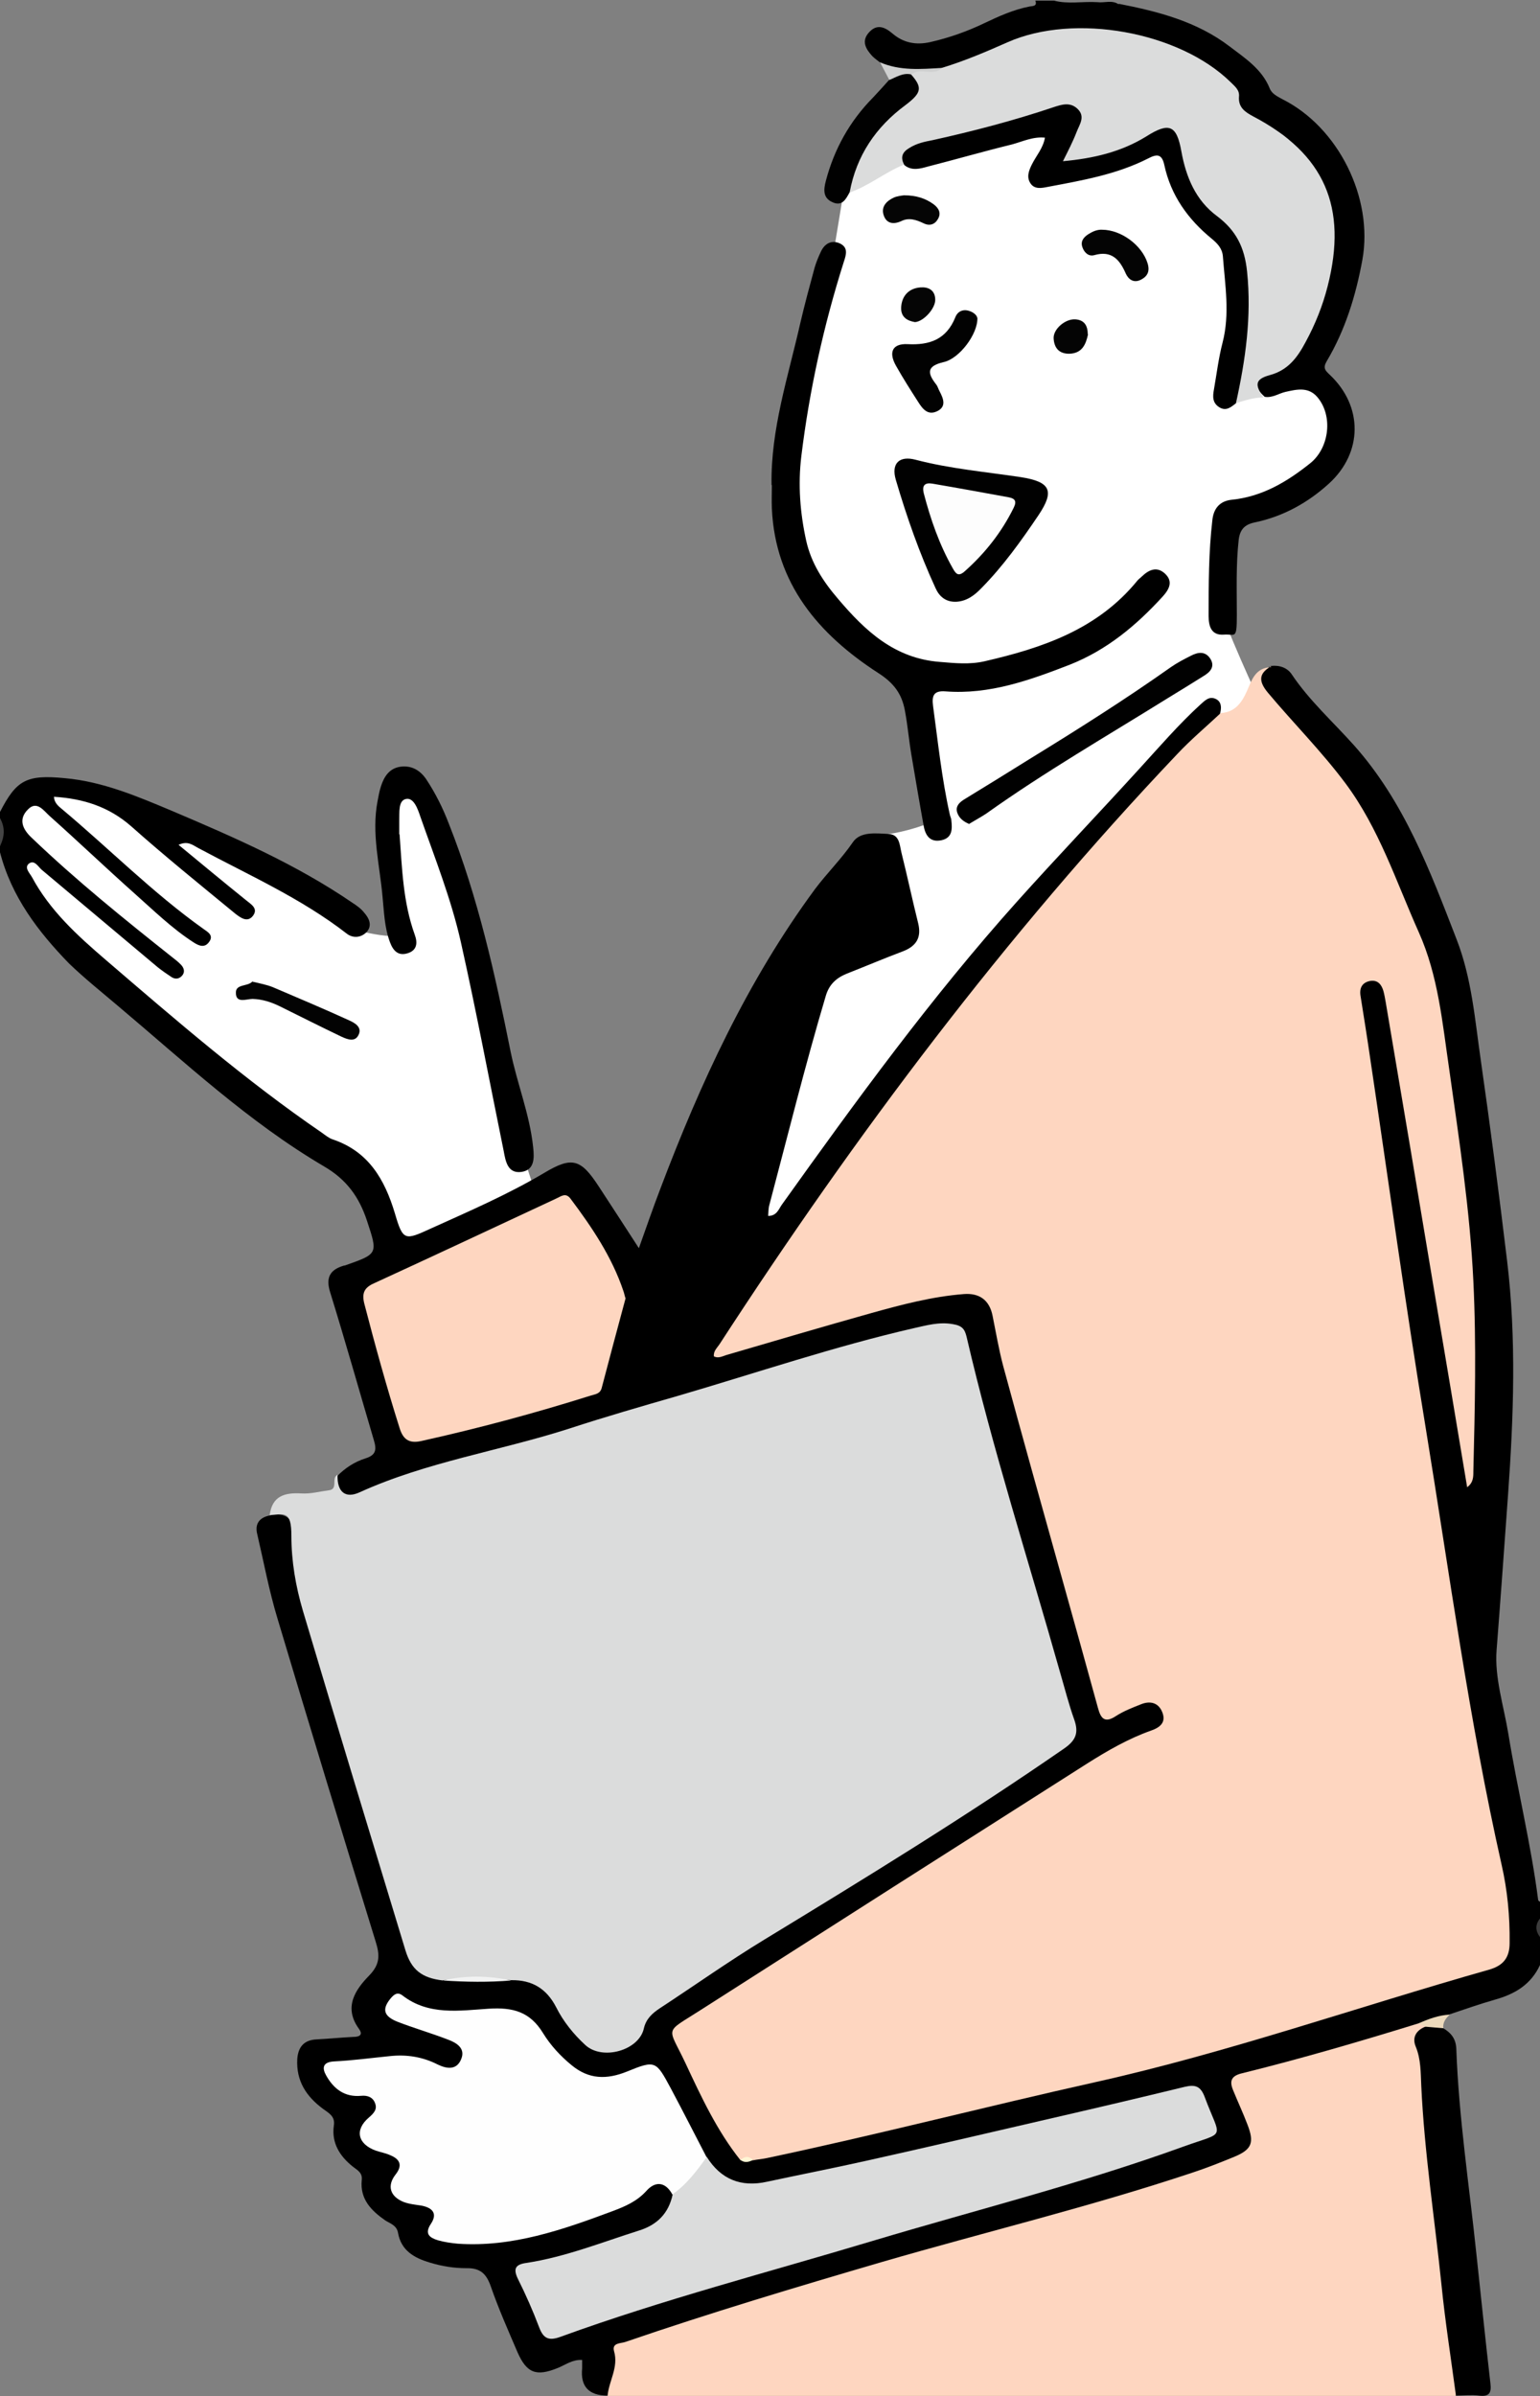
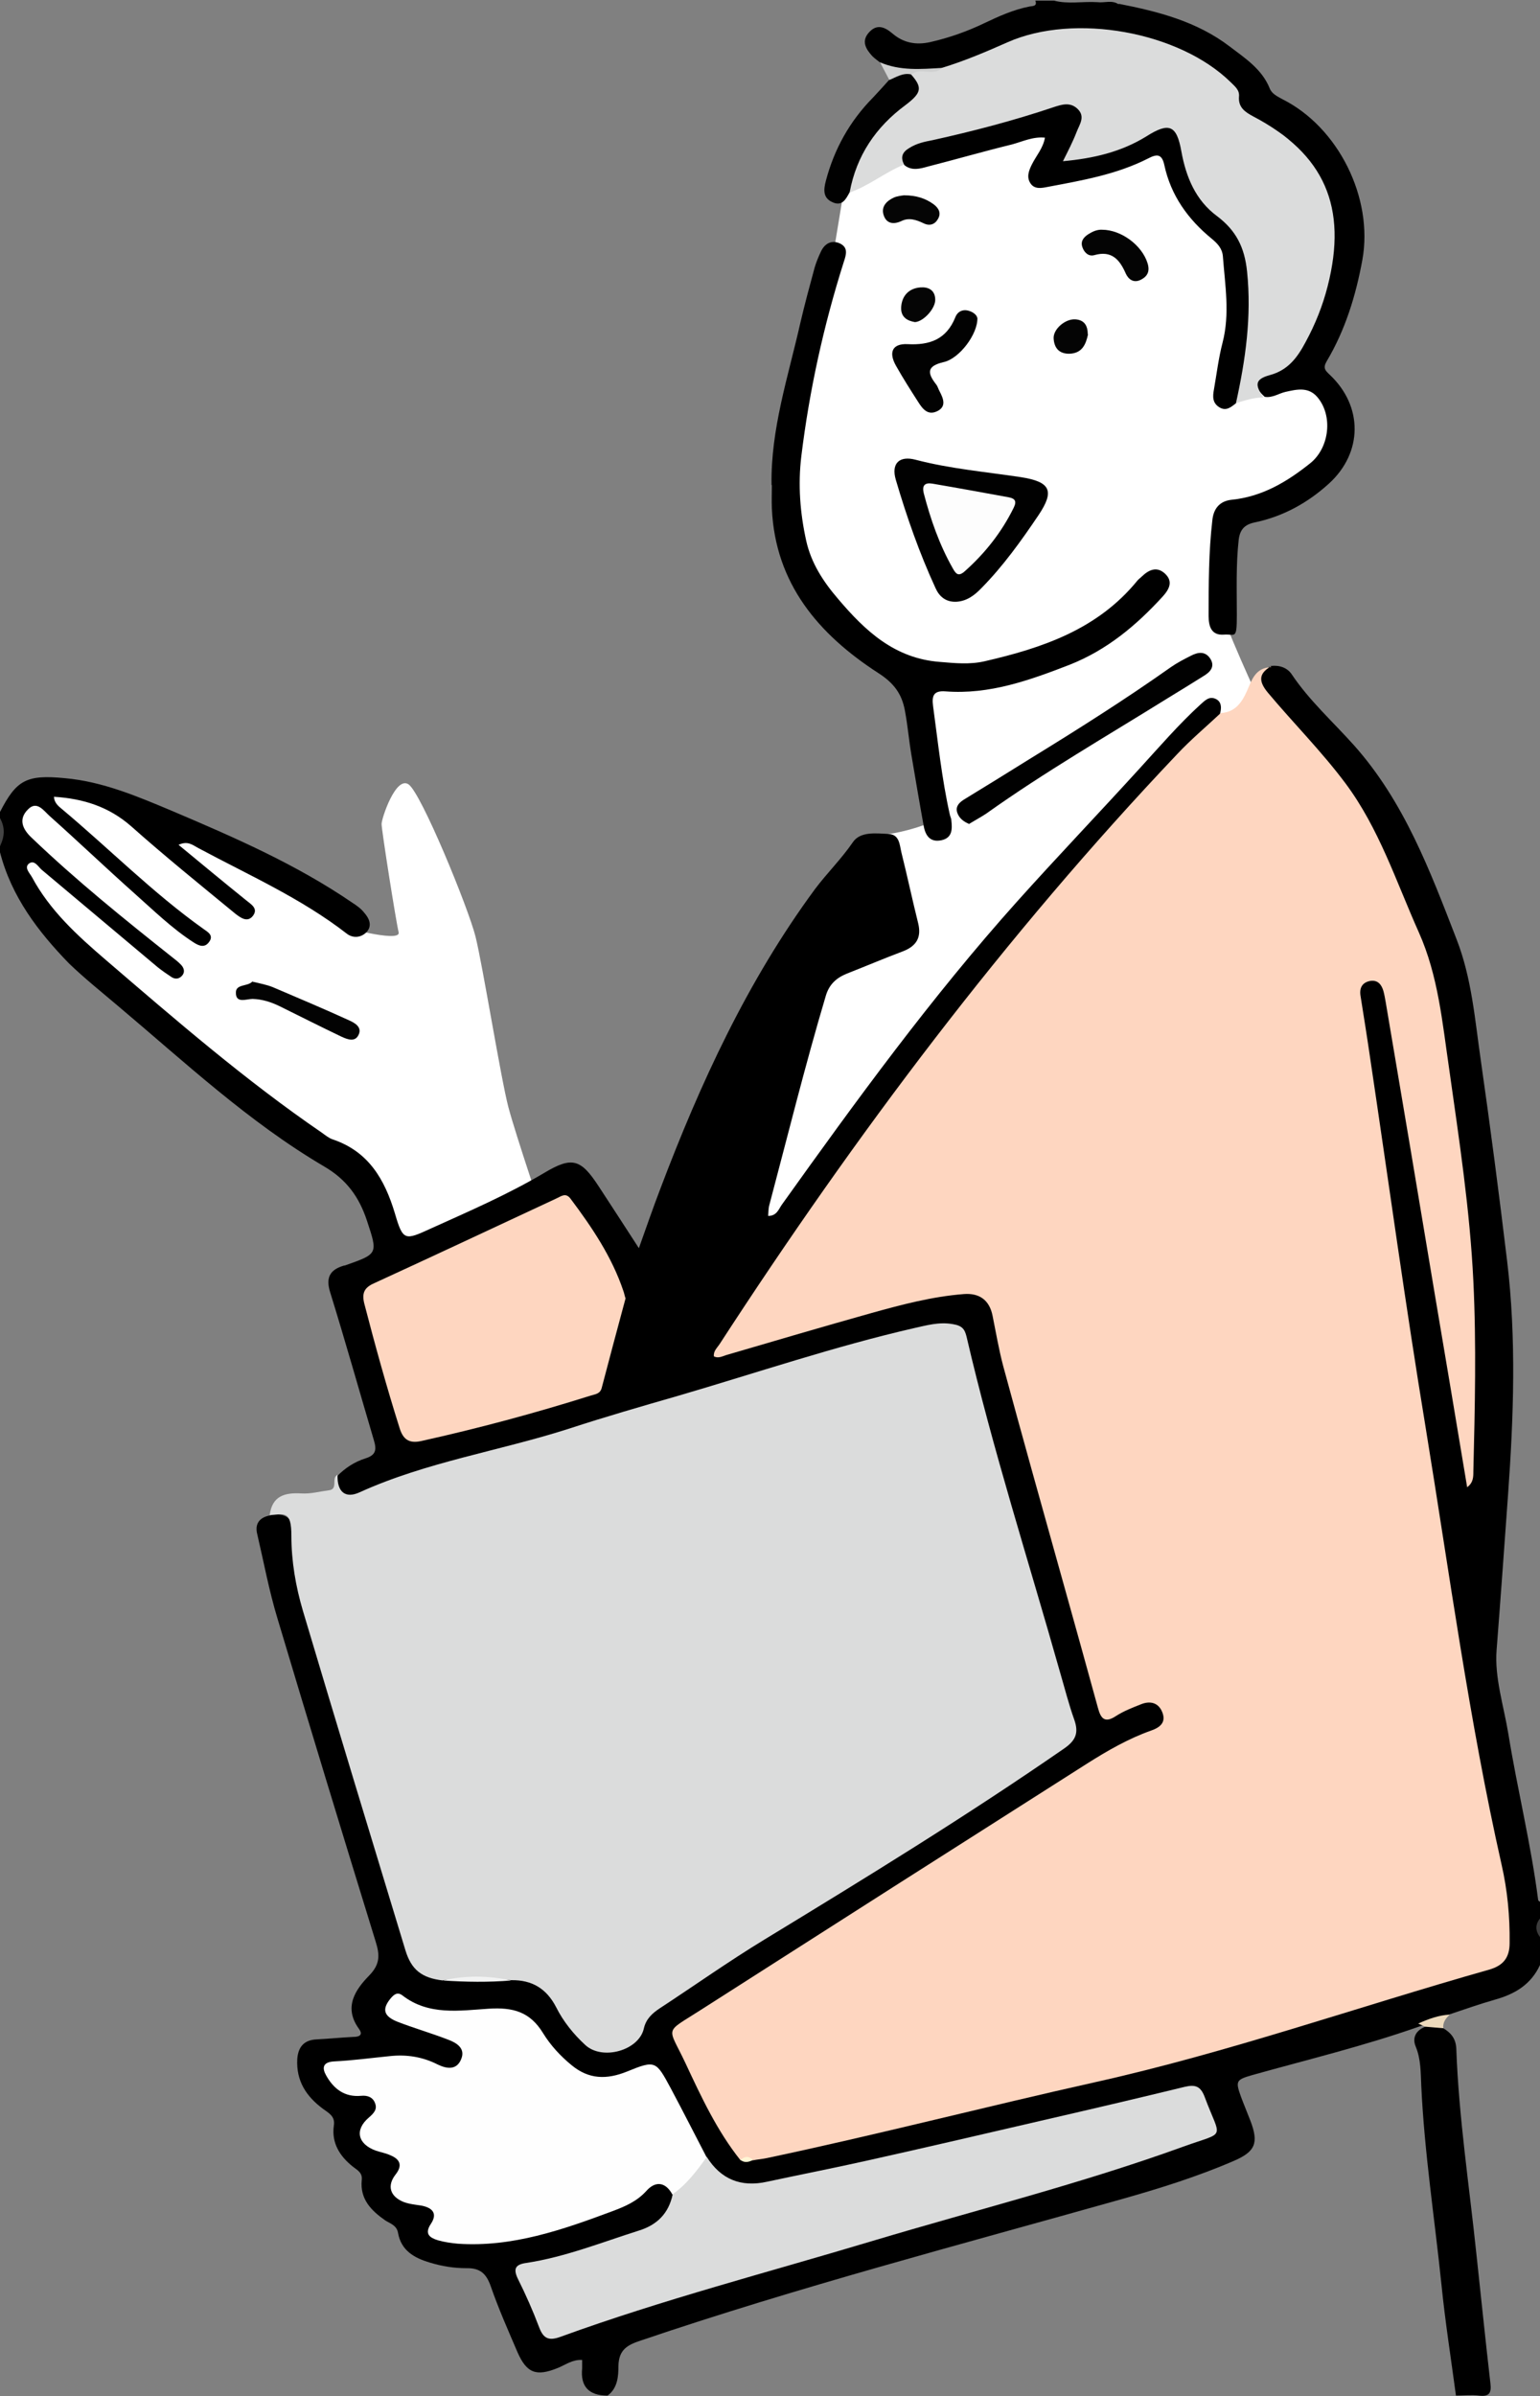
<svg xmlns="http://www.w3.org/2000/svg" id="_レイヤー_2" data-name=" レイヤー 2" version="1.1" viewBox="0 0 496.8 772.9">
  <rect x="0" y="0" width="496.8" height="772.9" fill="#808080" stroke="none" />
  <defs>
    <style>
      .cls-1 {
        fill: #020202;
      }

      .cls-1, .cls-2, .cls-3, .cls-4, .cls-5, .cls-6, .cls-7, .cls-8, .cls-9, .cls-10, .cls-11, .cls-12, .cls-13, .cls-14, .cls-15, .cls-16, .cls-17 {
        stroke-width: 0px;
      }

      .cls-2 {
        fill: #040404;
      }

      .cls-3 {
        fill: #000;
      }

      .cls-4 {
        fill: #f2f3f3;
      }

      .cls-5 {
        fill: #454545;
      }

      .cls-6 {
        fill: #3d3d3d;
      }

      .cls-7 {
        fill: #050505;
      }

      .cls-8 {
        fill: #fdfdfd;
      }

      .cls-9 {
        fill: #010101;
      }

      .cls-10 {
        fill: #fef6d5;
      }

      .cls-11 {
        fill: #fed6c0;
      }

      .cls-12 {
        fill: #cfd0d0;
      }

      .cls-13 {
        fill: #fff;
      }

      .cls-14 {
        fill: #dbdcdc;
      }

      .cls-15 {
        fill: #eddabc;
      }

      .cls-16 {
        fill: #030303;
      }

      .cls-17 {
        fill: #fefefe;
      }
    </style>
  </defs>
  <path class="cls-13" d="M242.9,372.7c1.8-9.2,27.5-78,32.6-85.8s7.1-17.5,11.1-17.9,14.1-3.2,14.1-4.5-2.8-38.5-4.1-42.6-29.4-20.2-30.7-24.3-8.2-20.2-8.7-28.4-6-28.9,0-44c6-15.1,10.1-33.9,11-39.4s3.7-22.5,3.7-22.5c0,0,17.4-11,26.6-14.7s39-17.9,44-17.9,33.9-2.3,45.9,7.8c12,10.1,28.4,22.5,28.4,36.7s1.8,34.8,2.3,38.5,8.2,16.5,9.6,18.8-1.8,21.6-4.1,22.9-25.7,13.8-25.7,13.8c0,0-5,22.9-5,26.6s12.8,31.2,12.8,31.2l-63.8,92.6s-73.8,84.8-76.1,86.2-33.9-5-33.9-5l10.1-28h0Z" />
  <path class="cls-13" d="M128.7,412.2s0-14.7-2.8-19.7-10.6-15.6-19.3-19.3-42.2-30.3-50.9-36.7-28-27.1-36.2-34.4-17-18.3-16.5-23.4-.9-18.8,1.8-20.6,28.4-1.4,28.4-1.4c0,0,19.3,8.2,35.3,15.6,16,7.4,39.9,26.1,39.9,26.1,0,0,21.1,6,20.2,2.3s-5.5-33-5.5-34.9,4.6-15.6,8.7-12.8c4.1,2.8,19.3,39.9,21.6,49.1s8.2,45.9,10.6,55,11.9,37.1,11.9,37.1l-47.2,17.9h0Z" />
  <path class="cls-3" d="M496.8,633.8c-2.9,6.3-8.1,9.4-14.6,11.2-4.9,1.4-9.7,3.1-14.5,4.7-3.3,1.5-6.6,2.9-10,4-17.6,6.2-35.8,10.6-53.7,15.6-5.2,1.5-5.5,1.9-3.7,6.9,1,2.7,2.1,5.3,3.1,7.9,2.7,7.1,1.6,9.9-5.4,12.9-11.8,5.1-24,8.9-36.4,12.4-51.8,14.6-103.8,28.2-154.8,45.5-4.2,1.4-7.2,2.8-7.3,8.3,0,3.1-.2,7.1-3.5,9.5-6.1,0-8.8-3-8.2-8.8v-2.7c-3.1-.2-5.4,1.6-7.9,2.6-6.9,2.8-10,1.7-13-5.2-3-7-6.1-14-8.6-21.2-1.4-4-3.4-5.9-7.8-5.8-4,0-7.9-.6-11.8-1.8-5.1-1.5-9.3-3.9-10.3-9.6-.4-2.4-2.5-3-4.1-4-4.6-3.2-8.2-6.9-7.6-13,.3-2.4-1.4-3.2-2.8-4.3-4.3-3.4-7-7.7-6.2-13.3.5-3.1-1.8-4.1-3.5-5.4-5.4-4-8.7-9-8.3-16.1.3-3.9,2.2-6.1,6.2-6.3s7.9-.6,11.9-.8c1.7,0,3.3-.5,1.8-2.6-5.1-7-1.1-12.7,3.3-17.2,3.6-3.7,3.4-6.7,2.1-10.9-10.7-34.7-21.3-69.5-31.7-104.3-2.7-8.9-4.4-18.1-6.5-27.1-.8-3.1.4-5.2,3.6-6,4.8-1.2,7.8.3,8.1,5,2,29.9,14.2,57,22.1,85.4,4.5,16.2,9.9,32.1,14.6,48.3,1.8,6.3,5.6,9.6,12.1,10,6.7,0,13.4,0,20,0,7.5-.2,13.2,2.6,16.7,9.5,2.1,4,5.1,7.4,8.2,10.6,5.1,5.3,15.6,3.1,18-3.9,1.2-3.6,3.9-5.7,6.7-7.7,22.4-16.2,46.5-29.9,70.1-44.3,19.9-12.1,39-25.5,58.5-38.3,3.9-2.6,3.9-5.5,2.8-9.4-8.3-28.6-16.8-57.2-25-85.8-3.2-11.2-6.2-22.5-8.5-33.9-.8-4.1-2.9-5.5-6.7-5.7-2.5-.1-5,.4-7.4.9-17.4,3.8-34.5,9.1-51.5,14.3-17.5,5.4-35.1,10.2-52.5,15.9-16.6,5.4-33.6,9.5-50.4,14.4-8.6,2.5-17.2,4.9-25.5,8.4-6.2,2.6-9.1.1-8.3-6.4,2.6-2.7,5.7-4.7,9.2-5.8s3.6-2.9,2.7-5.9c-4.7-15.9-9.2-31.9-14.1-47.7-1.5-4.8,0-7.3,4.5-8.6.2,0,.3,0,.5-.1,10.5-3.7,10.4-3.7,6.9-14.3-2.5-7.6-6.5-13.3-13.9-17.6-24.3-14.3-44.9-33.6-66.4-51.7-5.3-4.5-10.8-8.9-15.8-13.7-10.1-10.4-18.6-21.6-22.3-35.9v-2c.8-3,.8-6,0-9v-2c5.3-10.3,8.5-12.1,20.9-10.9,12.3,1.1,23.5,5.9,34.7,10.6,20,8.5,40,17.2,58.1,29.6,1.4.9,2.8,1.9,3.8,3.2,1.6,1.8,2.7,4.2.7,6.3-1.8,1.8-4.4,2-6.4.4-14.7-11.4-31.7-18.9-47.9-27.6-1.7-.9-3.3-2.4-6.3-1,7.4,6.1,14.5,12,21.7,17.8,1.7,1.4,4.1,2.7,2.3,5.1-1.8,2.3-4,.6-5.7-.7-11.3-9.3-22.7-18.5-33.6-28.2-7.2-6.3-15.4-8.9-24.9-9.5.1,1.9,1.4,3,2.5,3.9,15.3,12.8,29.4,27.1,45.7,38.7,1.4,1,3.5,2.1,1.8,4.3-1.4,1.9-3.2,1.2-4.9.1-7-4.5-13-10.4-19.2-15.9-9.2-8.2-18.1-16.7-27.3-24.9-1.9-1.7-4.1-5.1-7-2.1-3.1,3.1-1.8,6.3,1.2,9.1,14.3,13.7,29.8,26.2,45.3,38.5,1,.8,2.1,1.6,3,2.6.8.9,1.2,2.1.4,3.2-.9,1.2-2.2,1.5-3.5.7-1.5-1-3-2-4.5-3.2l-37.5-31.5c-1.1-1-2.3-3.2-4-2-1.7,1.3.1,3,.9,4.4,5.8,10.8,14.6,18.8,23.8,26.7,22.6,19.4,45.1,38.9,69.8,55.8,1.1.8,2.2,1.7,3.4,2.1,11.6,3.9,16.8,12.9,20.1,23.9,2.6,8.9,3.2,8.7,11.5,4.9,12.4-5.6,24.9-11,36.7-18,9-5.4,11.8-4.4,17.5,4.3,4.1,6.3,8.3,12.7,13,20,2.5-7,4.6-13.1,6.9-19.1,12.9-34.1,28.1-67.1,49.9-96.7,3.9-5.2,8.5-9.7,12.2-15.1,2.4-3.6,7.5-2.9,11.6-2.7,3.5.2,3.5,3.5,4.1,6,1.9,7.6,3.5,15.2,5.4,22.8,1.1,4.5-.5,7.3-4.8,9-6.1,2.3-12,4.8-18.1,7.2-3.5,1.4-5.8,3.5-6.9,7.2-6.7,22.5-12.3,45.2-18.3,67.8-.2.9-.2,1.9-.3,3.2,2.8,0,3.4-2.2,4.4-3.6,24-33.6,48.3-67,75.9-97.8,13-14.5,26.5-28.6,39.6-43,6.4-7,12.6-14.2,19.6-20.6,1.4-1.2,2.7-2.7,4.8-1.8,1.8.8,2,2.5,1.6,4.3-.3,1.9-1.5,3.3-2.9,4.5-13.6,11.2-23.9,25.4-35.8,38.2-11.9,12.8-23.3,26-34.4,39.6-15.5,19-29.7,38.9-44.1,58.7-14.4,19.8-28.1,40.1-41.6,60.5-.8,1.2-1.9,2.3-2.1,4.3,4.4-.5,8.3-2.1,12.3-3.2,20-5.7,39.9-12.1,60.4-15.9,10.5-2,14.8.7,16.7,11,4.6,24.3,12.6,47.6,18.9,71.5,4.3,16.1,8.9,32.1,13.4,48.1,1.8,6.4,2.2,6.5,8.1,3.6,2.1-1,4.1-2.4,6.5-2.6,3.4-.3,6,1,7,4.4.9,3-.7,5.1-3.4,6.4-35.3,17.2-66.8,40.7-100.1,61.2-15.9,9.8-31.5,20-47.1,30.1-1.4.9-2.8,1.8-4.1,2.8-2.2,1.6-2.9,3.6-1.7,6.1,6.1,12.4,11.6,25.1,19.8,36.3,1.5,1.1,3.1.5,4.7,0,52-11.5,104-23.2,155.5-37.2,26.3-7.2,52.1-16.2,78.4-23.6,6.2-1.7,7.2-3.7,7.5-10.1.4-11.3-2.5-22.1-4.8-33-6.6-31-10.9-62.3-16.1-93.5-3.6-21.2-7-42.4-10.2-63.6-5-33.8-9.8-67.6-14.9-101.3-.5-3.3-1.4-6.5-1.7-9.8-.4-3.3-.1-6.8,3.9-7.5s5.6,2.4,6.4,5.6c2.6,11,3.7,22.3,5.6,33.5,6.2,37.3,13,74.5,19,111.8.4,2.8.6,5.5,1.2,8.7.6-2.8.6-5.3.6-7.8-.3-21,1.1-42-1-62.9-3-30.6-5-61.7-13.2-91.4-8-29.1-20.7-56.6-43-78.5-3.7-3.6-7.1-7.6-9.9-11.9-2.6-4-1.9-5.8,2.6-8,2.7-.3,5.2.6,6.6,2.7,5.7,8.5,13.3,15.3,20.1,22.9,16.2,18.2,24.5,40.4,33.1,62.6,4.9,12.6,5.9,25.9,7.8,39,3.1,21.6,5.9,43.2,8.5,64.8,3,25,2.1,50.1.3,75.2-1.2,16.7-2.4,33.5-3.7,50.2-.7,8.9,2.3,18,3.8,27.1,2.9,17.9,7.3,35.5,9.6,53.5,0,.3.6.6.9.9v5c-.8,2-.8,4,0,6v9h-.3Z" />
  <path class="cls-3" d="M360.8,1.2c12.8,2.5,25.3,5.7,35.9,13.8,5,3.8,10.4,7.3,12.9,13.5.7,1.8,2.5,2.6,4.1,3.5,18,9,29.4,31.8,25.8,51.8-2.1,11.5-5.5,22.6-11.5,32.7-1.3,2.2-.5,3,1,4.4,10.8,10.2,10.6,25.1-.2,35-6.9,6.3-14.9,10.7-24,12.6-3.4.7-4.8,2.4-5.2,5.6-.9,8.1-.6,16.3-.6,24.4s-.6,5.9-4.2,6.2c-4.1.3-4.9-2.8-4.9-6,0-10.3,0-20.6,1.2-30.9.4-3.9,2.5-6.2,6.2-6.6,9.9-1,17.9-5.8,25.4-11.8,6.2-5,7.4-15.4,2.2-21.4-2.9-3.3-6.6-2.4-10.2-1.6-2.2.5-4.2,2-6.7,1.6-3.4-3-3.8-5.7-.3-7.3,16.8-7.7,18.2-23.6,21.1-38.6,2.9-14.8-3-26.6-13-36.9-3-3.1-7.1-4.3-10.8-6.1-3.1-1.5-5.5-3.5-6.4-7.1-1-4.1-4.3-6.8-7.7-8.8-22-13.4-44.9-17.8-69.3-6.4-5.9,2.8-12,5-18.3,6.5-3.8.5-7.5.1-11.3.3-3.2.1-5.6-1.4-7.9-3.3-.9-.7-1.9-1.4-2.7-2.2-2-2.2-3.6-4.7-1.2-7.5,2.5-2.9,5-2.1,7.7.2,3.5,3,7.5,3.8,12.1,2.8,6.2-1.4,12.1-3.5,17.7-6.2,4.6-2.2,9.3-4.3,14.4-5.3,1-.2,2.6,0,1.9-1.9h6c4.6,1.2,9.3.2,14,.5,2.3.3,4.7-.8,6.9.7h0v-.2Z" />
  <path class="cls-5" d="M0,263.9c1.7,3,1.5,6,0,9v-9Z" />
  <path class="cls-6" d="M496.8,624.8c-1.5-2-1.6-4,0-6v6Z" />
  <path class="cls-11" d="M409.9,215c-4.1,2.4-3.7,5-.9,8.4,8.2,9.8,17.3,18.9,25,29.2,10.9,14.6,16.4,31.8,23.7,48.1,6.3,14.1,7.6,29.2,9.8,44.1,3.2,22.7,6.7,45.5,7.8,68.4,1,20.5.5,41,0,61.4,0,1.8,0,3.6-2,5.1-3.5-21.1-7-41.9-10.5-62.6-5.2-31.3-10.5-62.7-15.8-94-.2-1.1-.4-2.3-.7-3.4-.6-2.1-1.8-3.7-4.3-3.3-2.6.5-3.5,2.3-3.1,4.8,1.1,6.9,2.2,13.8,3.2,20.7,5.9,39.5,11.3,79.1,17.8,118.5,7.7,47.1,14,94.4,24.5,141,1.9,8.3,2.7,16.7,2.6,25.3,0,4.8-2.1,7.3-6.6,8.6-42.4,12-84,26.7-127.1,36.3-35.4,7.9-70.5,17-106,24.5-1.4.3-2.9.4-4.4.7-1.3-.4-2.6-.3-4,0-7.6-9.5-12.7-20.5-17.8-31.4-5.7-12.1-7-9.4,4.8-17,41.6-26.6,83.3-53.2,125-79.7,6.5-4.1,13.1-7.9,20.4-10.5,2.9-1,4.9-2.6,3.7-5.8-1.2-3.2-3.9-3.9-6.9-2.7-2.8,1.1-5.6,2.2-8.1,3.8-3.6,2.4-4.9.8-5.8-2.6-3.8-13.9-7.7-27.8-11.6-41.8-6.4-22.9-12.8-45.7-19-68.6-1.4-5.3-2.3-10.7-3.4-16.1-1-5.1-4.3-7.4-9.3-7-10.2.8-20,3.4-29.7,6.1-15.7,4.4-31.3,9-47,13.6-1.2.4-2.5,1.1-3.9.4-.2-1.7,1-2.7,1.8-3.9,43.9-67.6,92.1-131.8,147.6-190.3,4.4-4.7,9.4-8.9,14.1-13.3,5.4-.3,7.4-4.5,9.1-8.6,1.4-3.4,3-6.1,7.2-6.2h0l-.2-.2Z" />
  <path class="cls-14" d="M303.8,21.9c7.3-2.2,14.3-5.2,21.3-8.3,21.5-9.5,55.3-3.4,71.9,12.9,1.3,1.3,2.9,2.5,2.7,4.6-.3,3.5,1.9,5,4.5,6.4,23.1,12.1,30.6,29.3,24.1,54.8-1.6,6.3-4,12.3-7.1,18-2.6,4.9-5.6,9.1-11.6,10.7-4.7,1.3-4.9,3.1-2,7.2-3.2,0-6.1,1-9.1,1.9-1.2-1.9-.3-3.9,0-5.8,2.8-13.5,3.6-27,1.7-40.7-.5-3.3-1.7-6-4-8.4-3.2-3.4-6.9-6.2-9.9-9.9-3.7-4.7-5.5-10.2-6.7-16-1.4-6.8-3.3-7.7-9.2-4.2-6.9,4-14.2,6.5-22,7.7-2,.3-4.2,1.1-5.6-.7-1.3-1.7.2-3.5.9-5.1.7-1.7,1.6-3.3,2.2-5,1.7-4.9-.1-7.2-5.3-6-5.7,1.2-11,3.7-16.7,5-8.3,2-16.5,4.2-24.7,6.1-3.6.8-6.5,2.4-7.8,6.1-6.1,2.5-11.3,6.9-17.6,9-1.6-5.2,1.4-9.2,3.4-13.4,2.5-5.1,6.2-9.5,10.7-13,4.3-3.3,7.6-6.6,5.5-12.5,3.2-1.5,6.9.5,10.1-1.2h0l.3-.2Z" />
  <path class="cls-3" d="M248.9,156.4c-.3-18,5.4-35,9.3-52.3,1.4-6,3-11.9,4.6-17.8.5-1.7,1.2-3.4,2-5.1,1.2-2.6,3.4-3.9,6.1-2.7,2.8,1.3,2.1,3.6,1.3,6-6.5,20.5-11.1,41.4-13.7,62.7-1.1,9.2-.4,18.3,1.6,27.3,1.6,7.1,5.4,13,10.2,18.6,8.8,10.4,18.3,19.3,32.9,20.4,4.8.4,9.6.9,14.4-.2,18.7-4.3,36.5-10.3,49.3-26,.4-.5,1-.9,1.5-1.4,2.3-2.2,4.9-3.3,7.5-.8s1.3,5-.9,7.4c-8.5,9.3-18,17.2-29.9,21.9-12.9,5-25.9,9.7-40.1,8.6-3.9-.3-4.4,1.5-4,4.7,1.6,11.7,2.8,23.4,5.4,35,.1.6.5,1.3.5,1.9.3,2.7.4,5.6-3.1,6.4-3.6.8-5.2-1.3-5.8-4.5-1.4-7.7-2.7-15.4-4-23.1-.8-4.8-1.2-9.6-2.1-14.3-1-5.3-3.5-8.8-8.7-12.1-19.1-12.4-33.1-28.7-34.2-53-.1-2.5,0-5,0-7.5h0Z" />
-   <path class="cls-3" d="M128.9,269.1c.8,10.9,1.1,21.9,4.9,32.4,1,2.7.7,5.1-2.4,6-3,.9-4.6-.9-5.6-3.6-1.8-4.8-1.9-9.8-2.4-14.7-.9-10.2-3.6-20.4-1.6-30.8.3-1.6.6-3.3,1.1-4.8,1-3.1,2.7-5.8,6.3-6.3,3.7-.5,6.5,1.3,8.4,4.2,2.9,4.4,5.3,9.2,7.2,14.2,9.4,23.7,14.9,48.5,19.9,73.4,2.1,10.4,6.2,20.3,7.3,31,.4,3.6.4,7.3-3.8,7.9-4.4.6-5.1-3.4-5.7-6.7-4.6-22.5-8.8-45-13.8-67.3-3.1-13.9-8.4-27.2-13.1-40.6-.8-2.4-2.1-6.2-4.6-5.7-2.6.5-2.1,4.4-2.2,7.1v4.5h0v-.2Z" />
  <path class="cls-3" d="M291.6,53c-1.1-2.3-.6-3.9,1.8-5.3,2.4-1.5,4.9-2,7.5-2.5,13.1-2.9,26.1-6.3,38.9-10.6,2.7-.9,5.5-1.8,7.9.6,2.5,2.5.5,5-.4,7.4-1.2,3.1-2.7,6-4.4,9.4,9.9-.9,18.8-3,26.9-8,7.4-4.7,9.8-3.6,11.3,4.8,1.5,8.3,4.6,15.8,11.5,20.9,6.1,4.6,8.9,10,9.7,17.9,1.5,14.5-.5,28.5-3.6,42.5-1.6,1.2-3.1,2.6-5.3,1.3-2.3-1.4-2.2-3.5-1.8-5.7.9-5.1,1.5-10.2,2.8-15.2,2.4-9.3.8-18.5.1-27.8-.2-2.6-1.8-4.2-3.6-5.7-7.7-6.3-13.2-14-15.3-23.8-.8-3.7-2.5-3.5-5.2-2.1-10.2,5.2-21.4,7.1-32.5,9.2-2,.4-4.2.8-5.5-1.2s-.5-4.1.5-6.1c1.4-2.8,3.6-5.2,4.2-8.6-3.9-.4-7.3,1.3-10.7,2.2-9,2.2-18,4.8-27,7.1-2.5.7-5.2,1.5-7.6-.4h0l-.2-.3Z" />
  <path class="cls-9" d="M308.4,194.1c-3.3.1-5.4-1.7-6.6-4.4-5.2-11.3-9.3-23-12.8-34.9-1.6-5.4,1.2-7.9,6.4-6.5,11.1,2.9,22.6,3.9,33.9,5.6,9.6,1.5,11,4.4,5.7,12.3-5.6,8.3-11.4,16.4-18.4,23.5-2.2,2.3-4.7,4.2-8.1,4.4h-.1Z" />
  <path class="cls-9" d="M312.7,265.8c-1.9-.8-3.3-1.9-3.9-3.7-.6-1.9.5-3.1,2-4.1,7.2-4.4,14.5-8.9,21.7-13.4,15.3-9.4,30.5-19,45.2-29.4,2-1.4,4.3-2.6,6.5-3.7,2.3-1.2,4.6-1.5,6.2.9,1.7,2.6,0,4.4-2.2,5.7-3.8,2.4-7.6,4.7-11.5,7.1-19.6,12.2-39.7,23.8-58.5,37.2-1.8,1.2-3.7,2.2-5.5,3.3h0Z" />
  <path class="cls-9" d="M293.9,24c3.7,4.2,3.5,5.9-1.8,9.9-9.6,7.1-15.8,16.3-18,28.1-1.2,2.2-2.4,4.7-5.6,3.2-3.1-1.4-2.8-4.1-2.1-6.8,2.7-10.3,7.7-19.3,15.2-26.9,1.8-1.9,3.5-3.8,5.3-5.8,1.9-2.5,4-3.8,7-1.8h0Z" />
  <path class="cls-1" d="M315.3,102.5c.2,5.2-5.8,13.2-10.9,14.3-5.6,1.3-5.2,3.6-2.4,7.2.5.6.7,1.5,1.1,2.2,1.2,2.3,2.3,4.9-.7,6.4s-4.7-.6-6.1-2.8c-2.5-3.9-5-7.8-7.3-11.9-2.4-4.3-1.1-7.1,3.7-6.9,7.2.4,12.6-1.5,15.5-8.7.7-1.8,2.4-2.7,4.5-2,1.6.5,2.5,1.6,2.5,2.1h0Z" />
  <path class="cls-16" d="M81.3,316.6c2.5.6,4.7,1,6.7,1.8,8.2,3.5,16.5,7,24.6,10.7,1.8.8,4.1,2.1,3.2,4.4-1.1,2.8-3.6,1.8-5.6.9-6.7-3.2-13.4-6.6-20.1-9.9-2.7-1.3-5.5-2.2-8.6-2.3-2,0-5.5,1.6-5.4-2.1,0-2.7,3.7-1.9,5.2-3.4h0Z" />
  <path class="cls-2" d="M355.5,74.1c6.2,0,12.9,5,14.7,10.8.8,2.6,0,4.2-2.1,5.3-2.3,1.2-4,0-4.9-1.9-2-4.6-4.6-7.6-10.2-6-1.8.5-3.2-.8-3.8-2.5-.7-1.9.3-3.2,1.8-4.2,1.4-.9,2.9-1.6,4.6-1.5h-.1Z" />
  <path class="cls-7" d="M291.7,63c3.9,0,6.9,1,9.5,2.9,1.6,1.2,2.5,2.8,1.4,4.7-1,1.8-2.7,2.4-4.7,1.4-2.3-1.1-4.7-1.9-7.1-.7-2.6,1.2-4.8.8-5.7-1.8-1-2.8.9-4.7,3.3-5.8,1.2-.5,2.5-.6,3.2-.7h.1Z" />
  <path class="cls-2" d="M351,107.8c-.7,3.3-1.9,6.2-6.1,6.3-3.2,0-4.8-1.8-5-4.9-.2-3,3.7-6.4,7-6.2,2.8.2,4,1.9,4,4.8h.1Z" />
  <path class="cls-7" d="M295.2,103.9c-2.4-.4-4.6-1.5-4.5-4.7.2-3.8,2.5-6.2,6.2-6.5,2.5-.2,4.7.8,4.8,3.8.2,2.9-3.8,7.3-6.6,7.4h.1Z" />
  <path class="cls-12" d="M293.9,24c-2.6-.6-4.8.9-7,1.8-1-1.9-2-3.8-3-5.7,6.5,2.8,13.2,2.2,20,1.8-2.9,2.9-7.1-.4-10,2.2h0Z" />
  <path class="cls-14" d="M142.9,638.8c-6.9-.8-10.2-3.5-12.1-9.7-11.1-36.5-22.2-73-33.1-109.6-2.3-7.8-3.7-15.9-3.7-24.1s-2.2-7.1-7-6.7c.8-6.2,4.8-7.3,10.2-7,2.9.2,5.8-.6,8.8-1,3.3-.3.7-4,2.9-5-.2,5.5,2.5,7.8,7.2,5.6,21.6-9.8,45.1-13.3,67.5-20.5,11.6-3.8,23.4-7.2,35.2-10.6,25.3-7.4,50.3-15.9,76-21.8,4.1-.9,8.1-2.1,12.6-1.3,3,.5,3.8,1.6,4.4,4,8.5,36.6,20,72.3,30.2,108.4,1.5,5.1,2.8,10.3,4.6,15.3,1.4,4.1.5,6.5-3.2,9.1-31.5,21.8-64.1,41.8-96.8,61.7-11.5,7-22.5,14.8-33.8,22.2-2.4,1.6-4.4,3.4-5.1,6.5-1.6,7.1-13.4,10.4-18.9,5.3-3.8-3.5-7.1-7.6-9.4-12.2-3.1-6-7.8-8.8-14.4-8.7-7.3-.7-14.6-.8-22,0h-.1Z" />
-   <path class="cls-11" d="M196,772.8c.4-4.8,3.6-9.2,2.1-14.4-.8-2.8,2.2-2.5,3.6-3,27.4-9.4,55.1-17.7,82.8-25.8,33.4-9.7,67.1-17.8,100.1-28.8,4.6-1.5,9.1-3.3,13.5-5.1,5.8-2.4,6.6-4.6,4.3-10.5-1.4-3.7-3.1-7.3-4.6-11-1.3-3.1-.5-4.7,3-5.5,19-4.7,37.8-10.2,56.6-16,1.2-.4,2.4-.7,2.6,1.2-1.7,3-1.9,6.1-1,9.6,2.1,8,1,16.2,1.9,24.3,2.4,22,5,43.9,7.6,65.8.8,6.3,2.6,12.7,1.1,19.2H196Z" />
  <path class="cls-3" d="M469.7,772.8c-1.6-12-3.5-24-4.7-36-2.2-21.3-5.5-42.5-6.5-64-.2-4.3-.1-8.6-1.8-12.7-1.2-2.9.1-5.2,3.1-6.4,2.1-1.3,4.1-1.7,5.8.5,2.5,1.5,4.1,3.4,4.2,6.7.8,22.2,4.2,44.2,6.5,66.3,1.5,13.8,2.9,27.7,4.5,41.5.4,3.2-.4,4.4-3.7,4-2.5-.3-5,0-7.5,0h.1Z" />
  <path class="cls-15" d="M465.6,654.2c-2-.2-3.9-.3-5.8-.5-.8-.3-1.5-.7-2.3-1,3.3-1.5,6.6-2.7,10.2-2.9-1.3,1.2-2.3,2.5-2.1,4.4h0Z" />
  <path class="cls-17" d="M216.9,707.8c-2.3-4.2-5.6-4.3-8.4-1.1-3.1,3.4-6.9,5-10.9,6.5-16.1,6-32.3,11.7-49.9,10.5-2.1-.2-4.3-.5-6.4-1.1-2.6-.8-4.5-2-2.3-5.3s.6-5.2-3.1-5.9c-2-.3-4-.5-5.8-1.2-4.3-1.8-5.3-5.2-2.5-8.8,2.3-2.9,1.5-4.9-1.6-6.2-1.5-.7-3.2-1-4.7-1.5-5.9-2.1-7-6.7-2.3-10.7,1.5-1.3,2.8-2.6,2-4.6-.7-2-2.5-2.6-4.5-2.4-5.4.5-8.9-2.3-11.3-6.6-1.3-2.3-1.2-4.3,2.6-4.5,6-.3,11.9-1.1,17.9-1.7,5.4-.6,10.6.2,15.5,2.7,3.1,1.5,6.2,1.8,7.6-1.8,1.4-3.4-1.5-5.2-4.2-6.2-5.4-2.1-11-3.7-16.4-5.8-4.5-1.8-5-4.1-2.2-7.5,1.1-1.3,2.2-2.2,3.8-1,8.5,6.6,18.5,4.9,27.9,4.3,7.8-.5,13.3,1,17.5,7.9,2.4,3.9,5.6,7.4,9.3,10.4,5.5,4.5,11.2,4.6,17.7,2,9.3-3.8,9.4-3.5,14.2,5.4,4,7.5,7.8,15,11.7,22.5-1.8,5.8-5.1,10.1-11.1,12.1h0v-.4Z" />
  <path class="cls-14" d="M216.9,707.8c4.6-3.2,7.9-7.6,11.1-12.1,4.5,7.2,11,9.9,19.5,8,10.7-2.3,21.5-4.4,32.2-6.8,19.3-4.3,38.6-8.8,58-13.3,14.8-3.4,29.7-6.9,44.5-10.5,3.4-.8,5.1-.2,6.4,3.2,5.3,14.2,7.2,11-6.9,16.1-32.8,11.9-66.8,20.4-100.2,30.4-33.6,10.1-67.6,18.9-100.6,30.9-3.8,1.4-5.6.7-7-3.1-2-5.3-4.3-10.5-6.8-15.5-1.6-3.3-.9-4.7,2.7-5.2,12.5-1.9,24.2-6.6,36.2-10.4,5.9-1.8,9.7-5.5,11-11.7h0Z" />
  <path class="cls-11" d="M201.8,418.8c-2.6,9.7-5.2,19.3-7.7,28.9-.5,1.9-2.1,2-3.4,2.4-18.1,5.7-36.3,10.6-54.8,14.7-4,.9-5.9-.6-7-4.2-4.2-13.3-7.9-26.7-11.4-40.2-.8-3.3,0-5.1,3.2-6.5,19.6-9,39.2-18.2,58.7-27.3,1.6-.7,3.1-2.1,4.7.1,6.9,9.2,13.3,18.7,17,29.7.3.8.4,1.6.7,2.4h0Z" />
  <path class="cls-4" d="M142.9,638.8c7.3-1.7,14.6-1.6,22,0-7.3.6-14.6.5-22,0Z" />
  <path class="cls-10" d="M238.9,696.7c1.4-1.3,2.7-1.3,4,0-1.4.7-2.7,1-4,0Z" />
  <path class="cls-8" d="M300.8,156c8.2,1.4,16.4,2.9,24.6,4.4,2,.4,2.7,1.2,1.6,3.4-3.9,7.9-9.2,14.6-15.7,20.4-2.2,2-3,.8-4-1-4.3-7.6-7.1-15.7-9.3-24.1-.6-2.5.3-3.5,2.8-3.1h0Z" />
</svg>